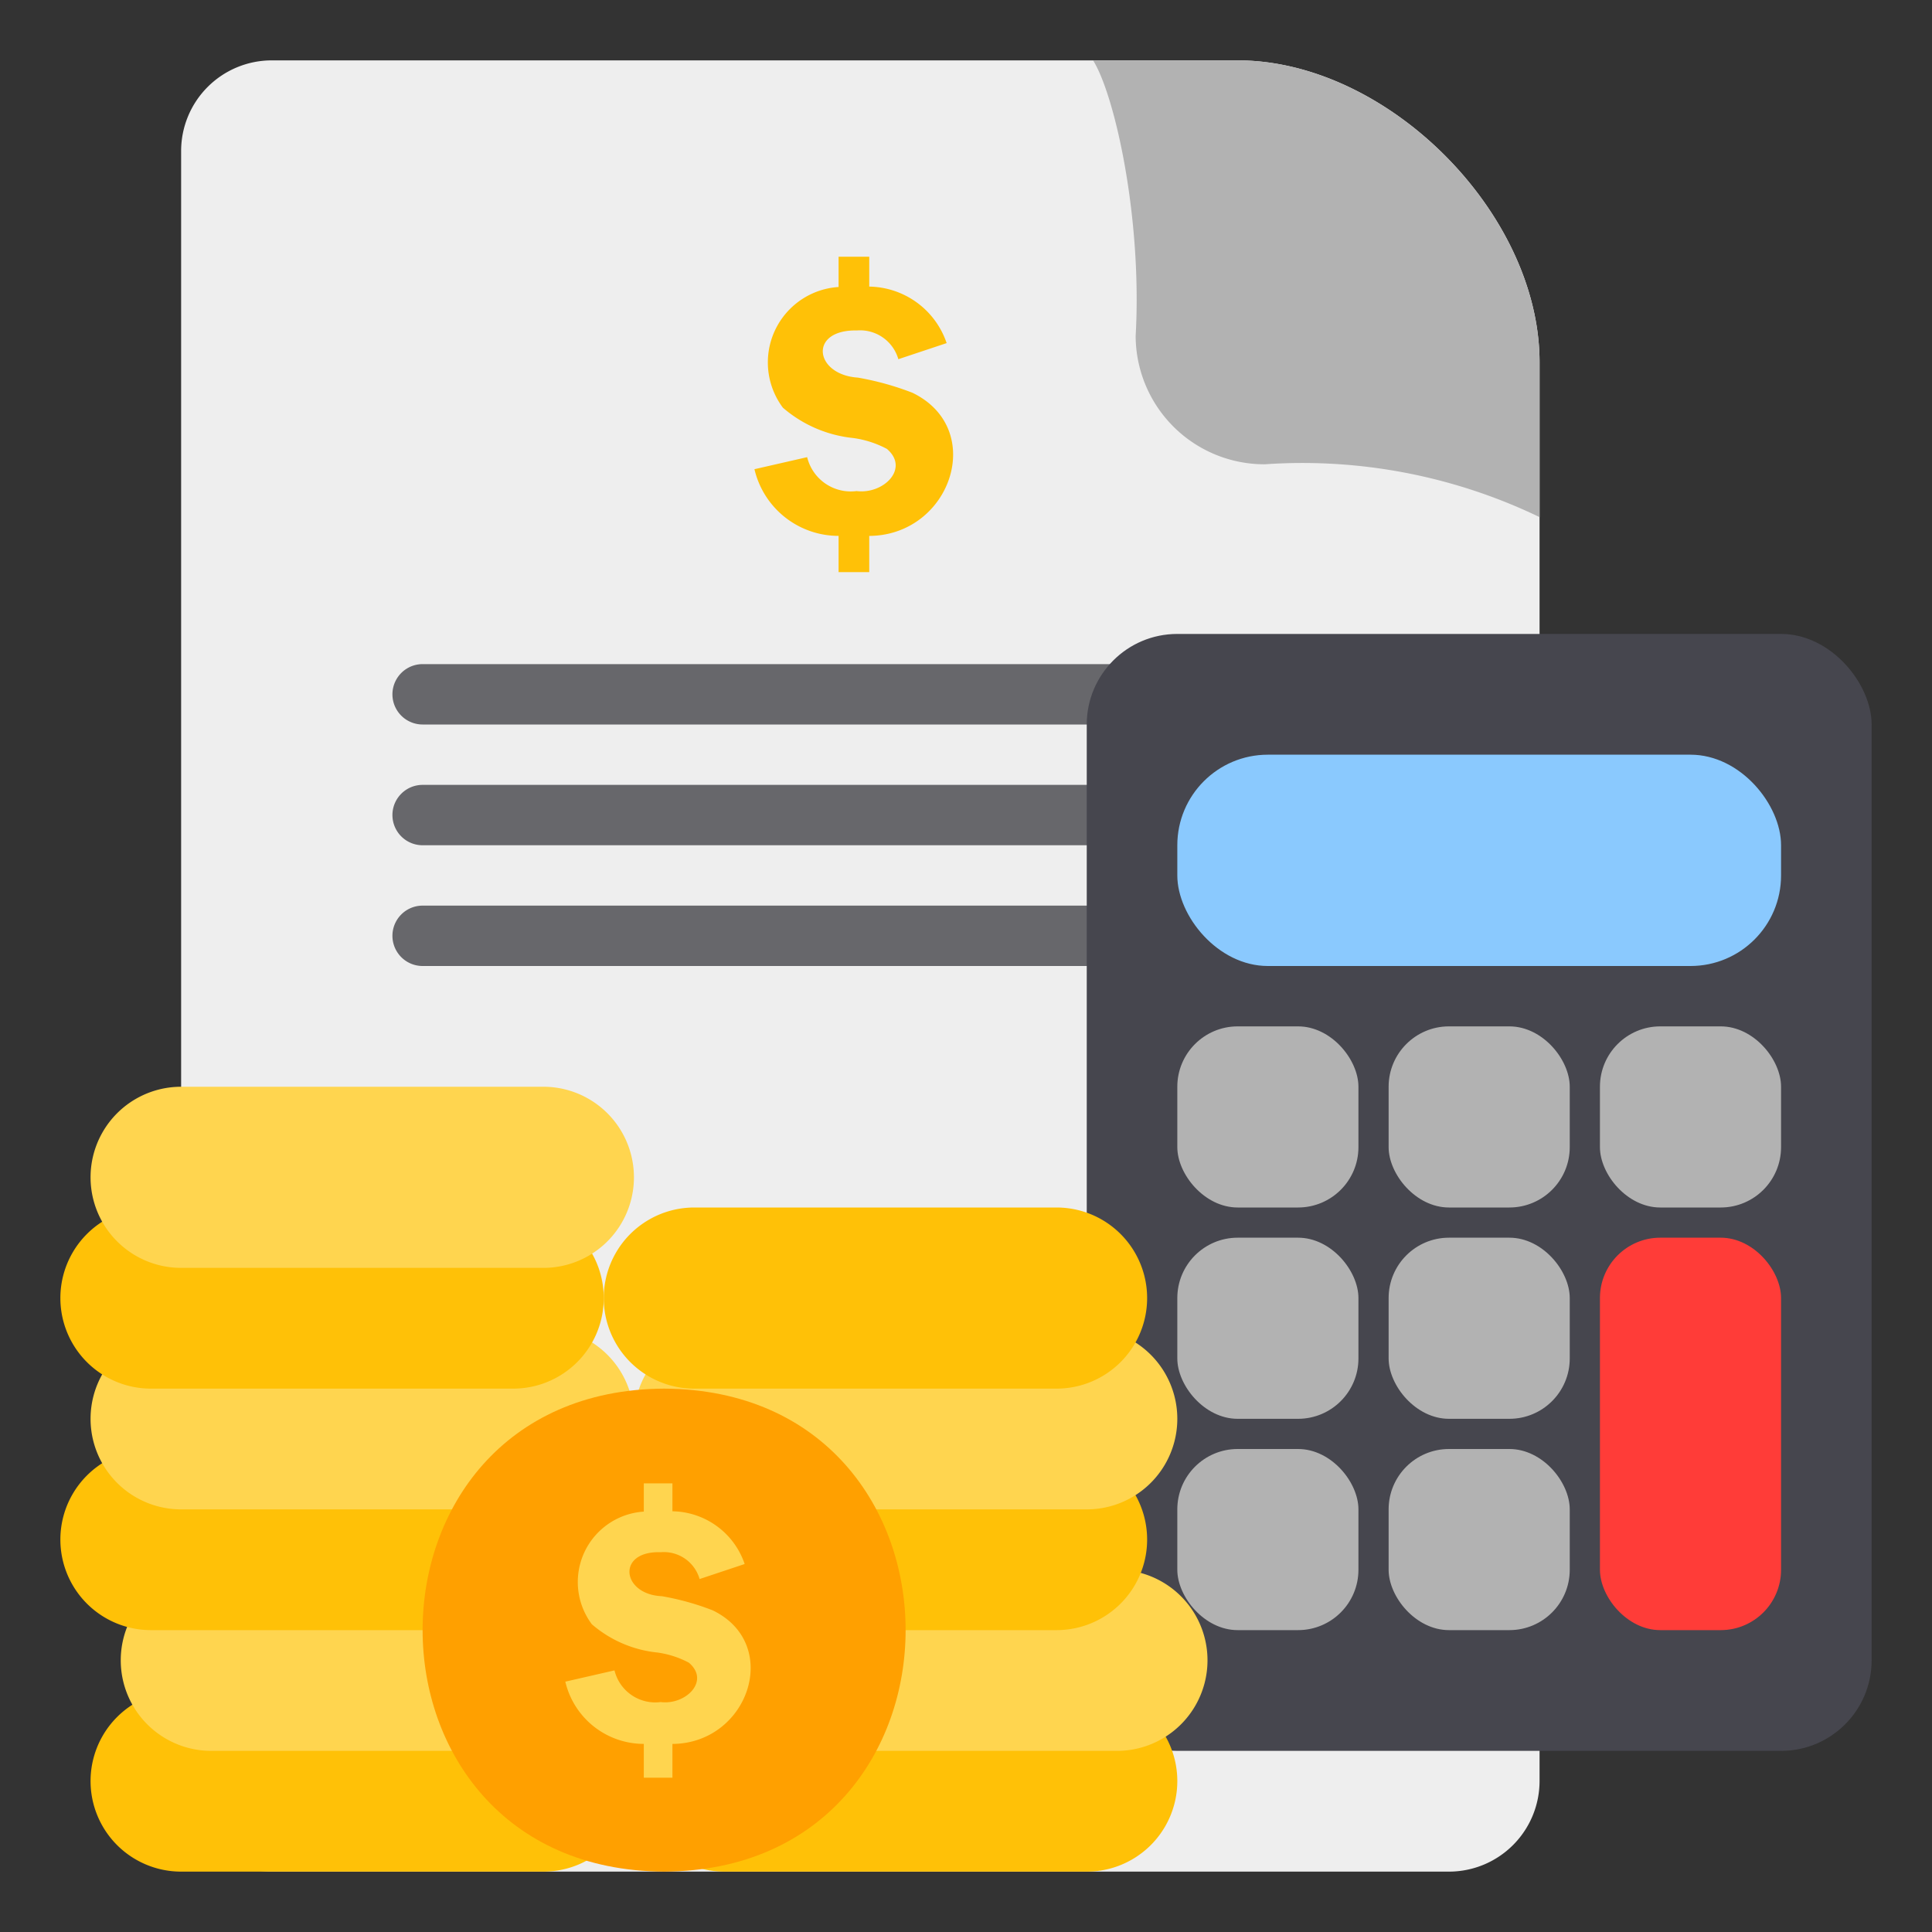
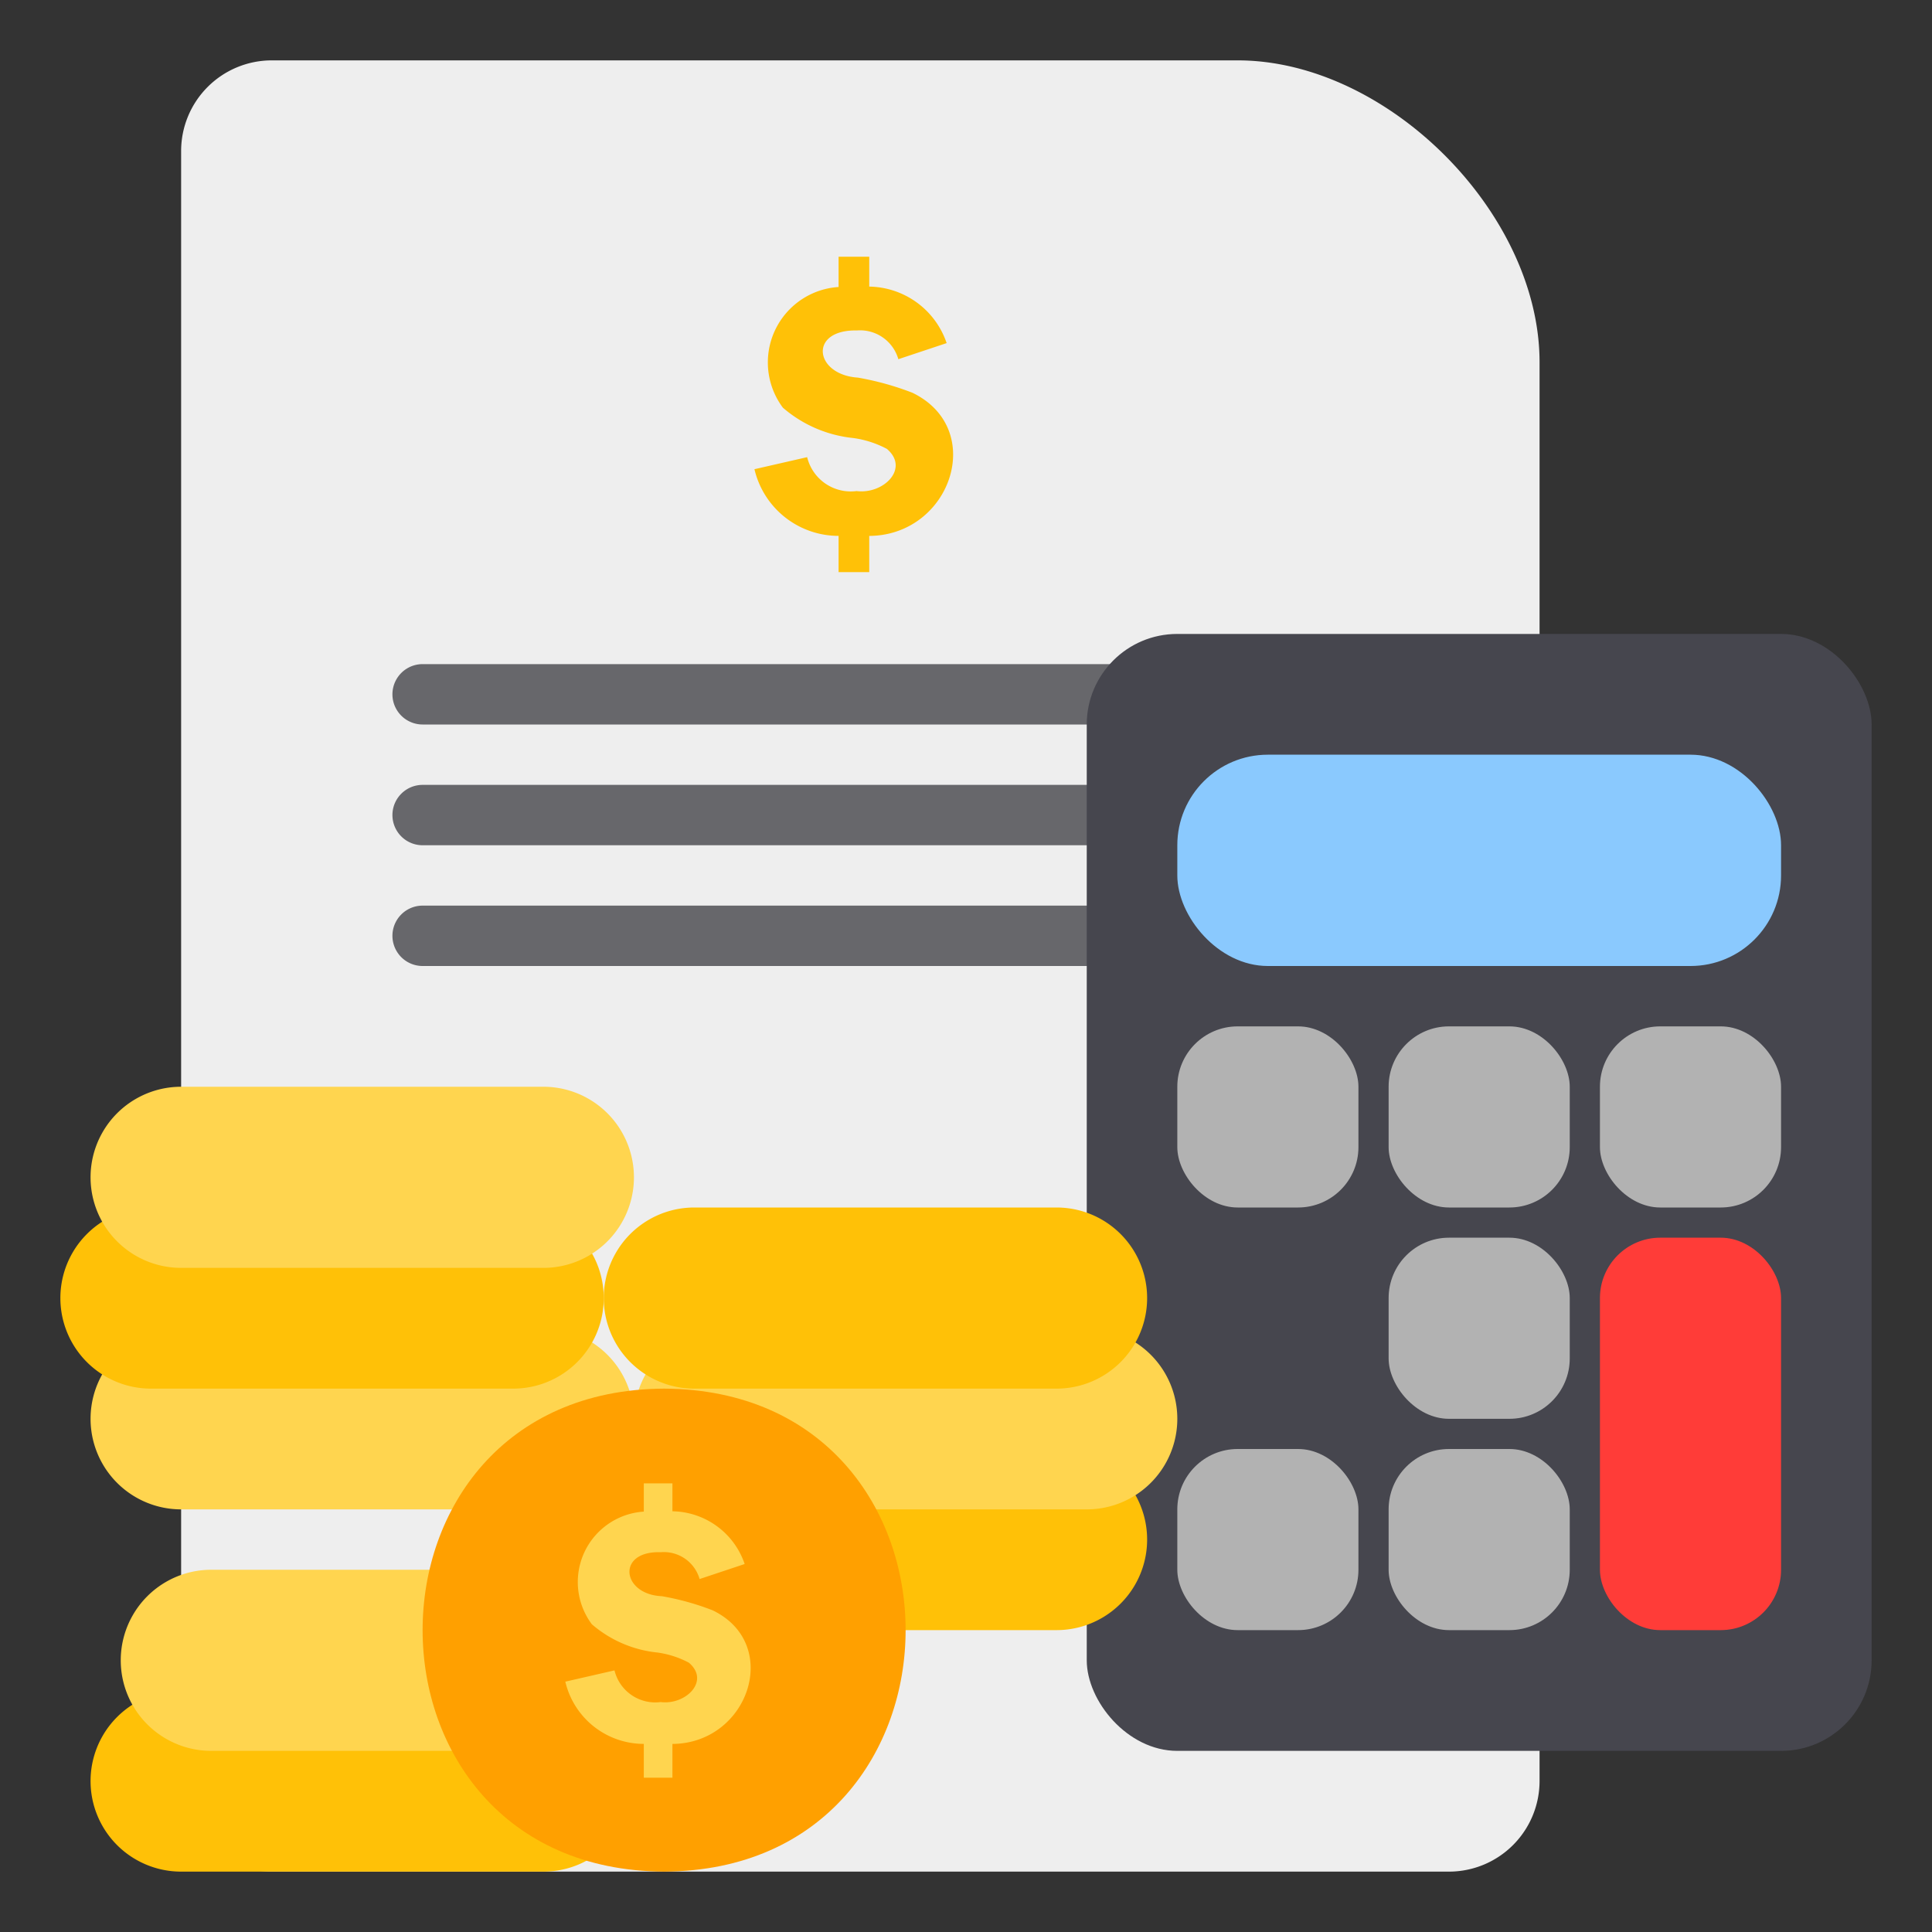
<svg xmlns="http://www.w3.org/2000/svg" height="512" viewBox="0 0 64 64" width="512">
  <rect x="0" y="0" width="64" height="64" fill="#333333" stroke="none" />
  <g id="_42_Budget" data-name="42 Budget">
    <path d="m41 2h-32a3.003 3.003 0 0 0 -3 3v54a3.003 3.003 0 0 0 3 3h39a3.003 3.003 0 0 0 3-3v-47c0-4.953-5.047-10-10-10z" fill="#eee" />
    <path d="m37 24h-23a1 1 0 0 1 0-2h23a1 1 0 0 1 0 2z" fill="#67676b" />
    <path d="m37 28h-23a1 1 0 0 1 0-2h23a1 1 0 0 1 0 2z" fill="#67676b" />
    <path d="m37 32h-23a1 1 0 0 1 0-2h23a1 1 0 0 1 0 2z" fill="#67676b" />
    <rect fill="#46464e" height="37" rx="3" width="26" x="36" y="21" />
    <rect fill="#8ac9fe" height="7" rx="3" width="20" x="39" y="25" />
    <g fill="#b2b2b2">
      <rect height="6" rx="2" width="6" x="39" y="34" />
      <rect height="6" rx="2" width="6" x="46" y="34" />
      <rect height="6" rx="2" width="6" x="53" y="34" />
-       <rect height="6" rx="2" width="6" x="39" y="41" />
      <rect height="6" rx="2" width="6" x="46" y="41" />
    </g>
    <rect fill="#ff3c38" height="13" rx="2" width="6" x="53" y="41" />
    <rect fill="#b2b2b2" height="6" rx="2" width="6" x="39" y="48" />
    <rect fill="#b2b2b2" height="6" rx="2" width="6" x="46" y="48" />
-     <path d="m51 12v5.13a18.101 18.101 0 0 0 -9.1-1.75 4.266 4.266 0 0 1 -4.28-4.25c.22-3.91-.69-7.98-1.41-9.13h4.79c4.95 0 10 5.05 10 10z" fill="#b2b2b2" />
    <path d="m28.795 17.752v1.2h-1.016v-1.2a2.864 2.864 0 0 1 -2.787-2.209l1.746-.399a1.487 1.487 0 0 0 1.638 1.123c.893.113 1.765-.75 1.003-1.397a3.34 3.34 0 0 0 -1.117-.36 4.217 4.217 0 0 1 -2.327-1.004 2.504 2.504 0 0 1 1.844-3.999v-1.003h1.016v.99a2.752 2.752 0 0 1 2.564 1.872l-1.6.533a1.319 1.319 0 0 0 -1.377-.952c-1.607-.029-1.403 1.467.038 1.562a9.496 9.496 0 0 1 1.806.502c2.473 1.198 1.274 4.724-1.431 4.742z" fill="#ffc107" />
    <path d="m18 56h-12a3 3 0 0 0 0 6h12a3 3 0 0 0 0-6z" fill="#ffc107" />
    <path d="m19 52h-12a3 3 0 0 0 0 6h12a3 3 0 0 0 0-6z" fill="#ffd54f" />
-     <path d="m17 54a3 3 0 0 0 0-6h-12a3 3 0 0 0 0 6z" fill="#ffc107" />
-     <path d="m36 56h-12a3 3 0 0 0 0 6h12a3 3 0 0 0 0-6z" fill="#ffc107" />
-     <path d="m37 52h-12a3 3 0 0 0 0 6h12a3 3 0 0 0 0-6z" fill="#ffd54f" />
    <path d="m18 50a3 3 0 0 0 0-6h-12a3 3 0 0 0 0 6z" fill="#ffd54f" />
    <path d="m23 54h12a3 3 0 0 0 0-6h-12a3 3 0 0 0 0 6z" fill="#ffc107" />
    <path d="m5 46h12a3 3 0 0 0 0-6h-12a3 3 0 0 0 0 6z" fill="#ffc107" />
    <path d="m24 50h12a3 3 0 0 0 0-6h-12a3 3 0 0 0 0 6z" fill="#ffd54f" />
    <path d="m6 42h12a3 3 0 0 0 0-6h-12a3 3 0 0 0 0 6z" fill="#ffd54f" />
    <path d="m23 46h12a3 3 0 0 0 0-6h-12a3 3 0 0 0 0 6z" fill="#ffc107" />
    <path d="m22 46c-10.667.054-10.668 15.944 0 16 10.666-.054 10.667-15.945 0-16z" fill="#ffa000" />
    <path d="m22.275 57.769v1.12h-.948v-1.12a2.673 2.673 0 0 1 -2.6-2.062l1.629-.373a1.39 1.39 0 0 0 1.529 1.049c.833.105 1.647-.701.935-1.304a3.124 3.124 0 0 0 -1.043-.337 3.935 3.935 0 0 1 -2.171-.936 2.337 2.337 0 0 1 1.721-3.732v-.936h.948v.925a2.569 2.569 0 0 1 2.393 1.747l-1.493.498a1.231 1.231 0 0 0 -1.285-.889c-1.481-.049-1.296 1.401.035 1.457a8.756 8.756 0 0 1 1.685.469c2.306 1.117 1.189 4.409-1.336 4.425z" fill="#ffd54f" />
  </g>
</svg>